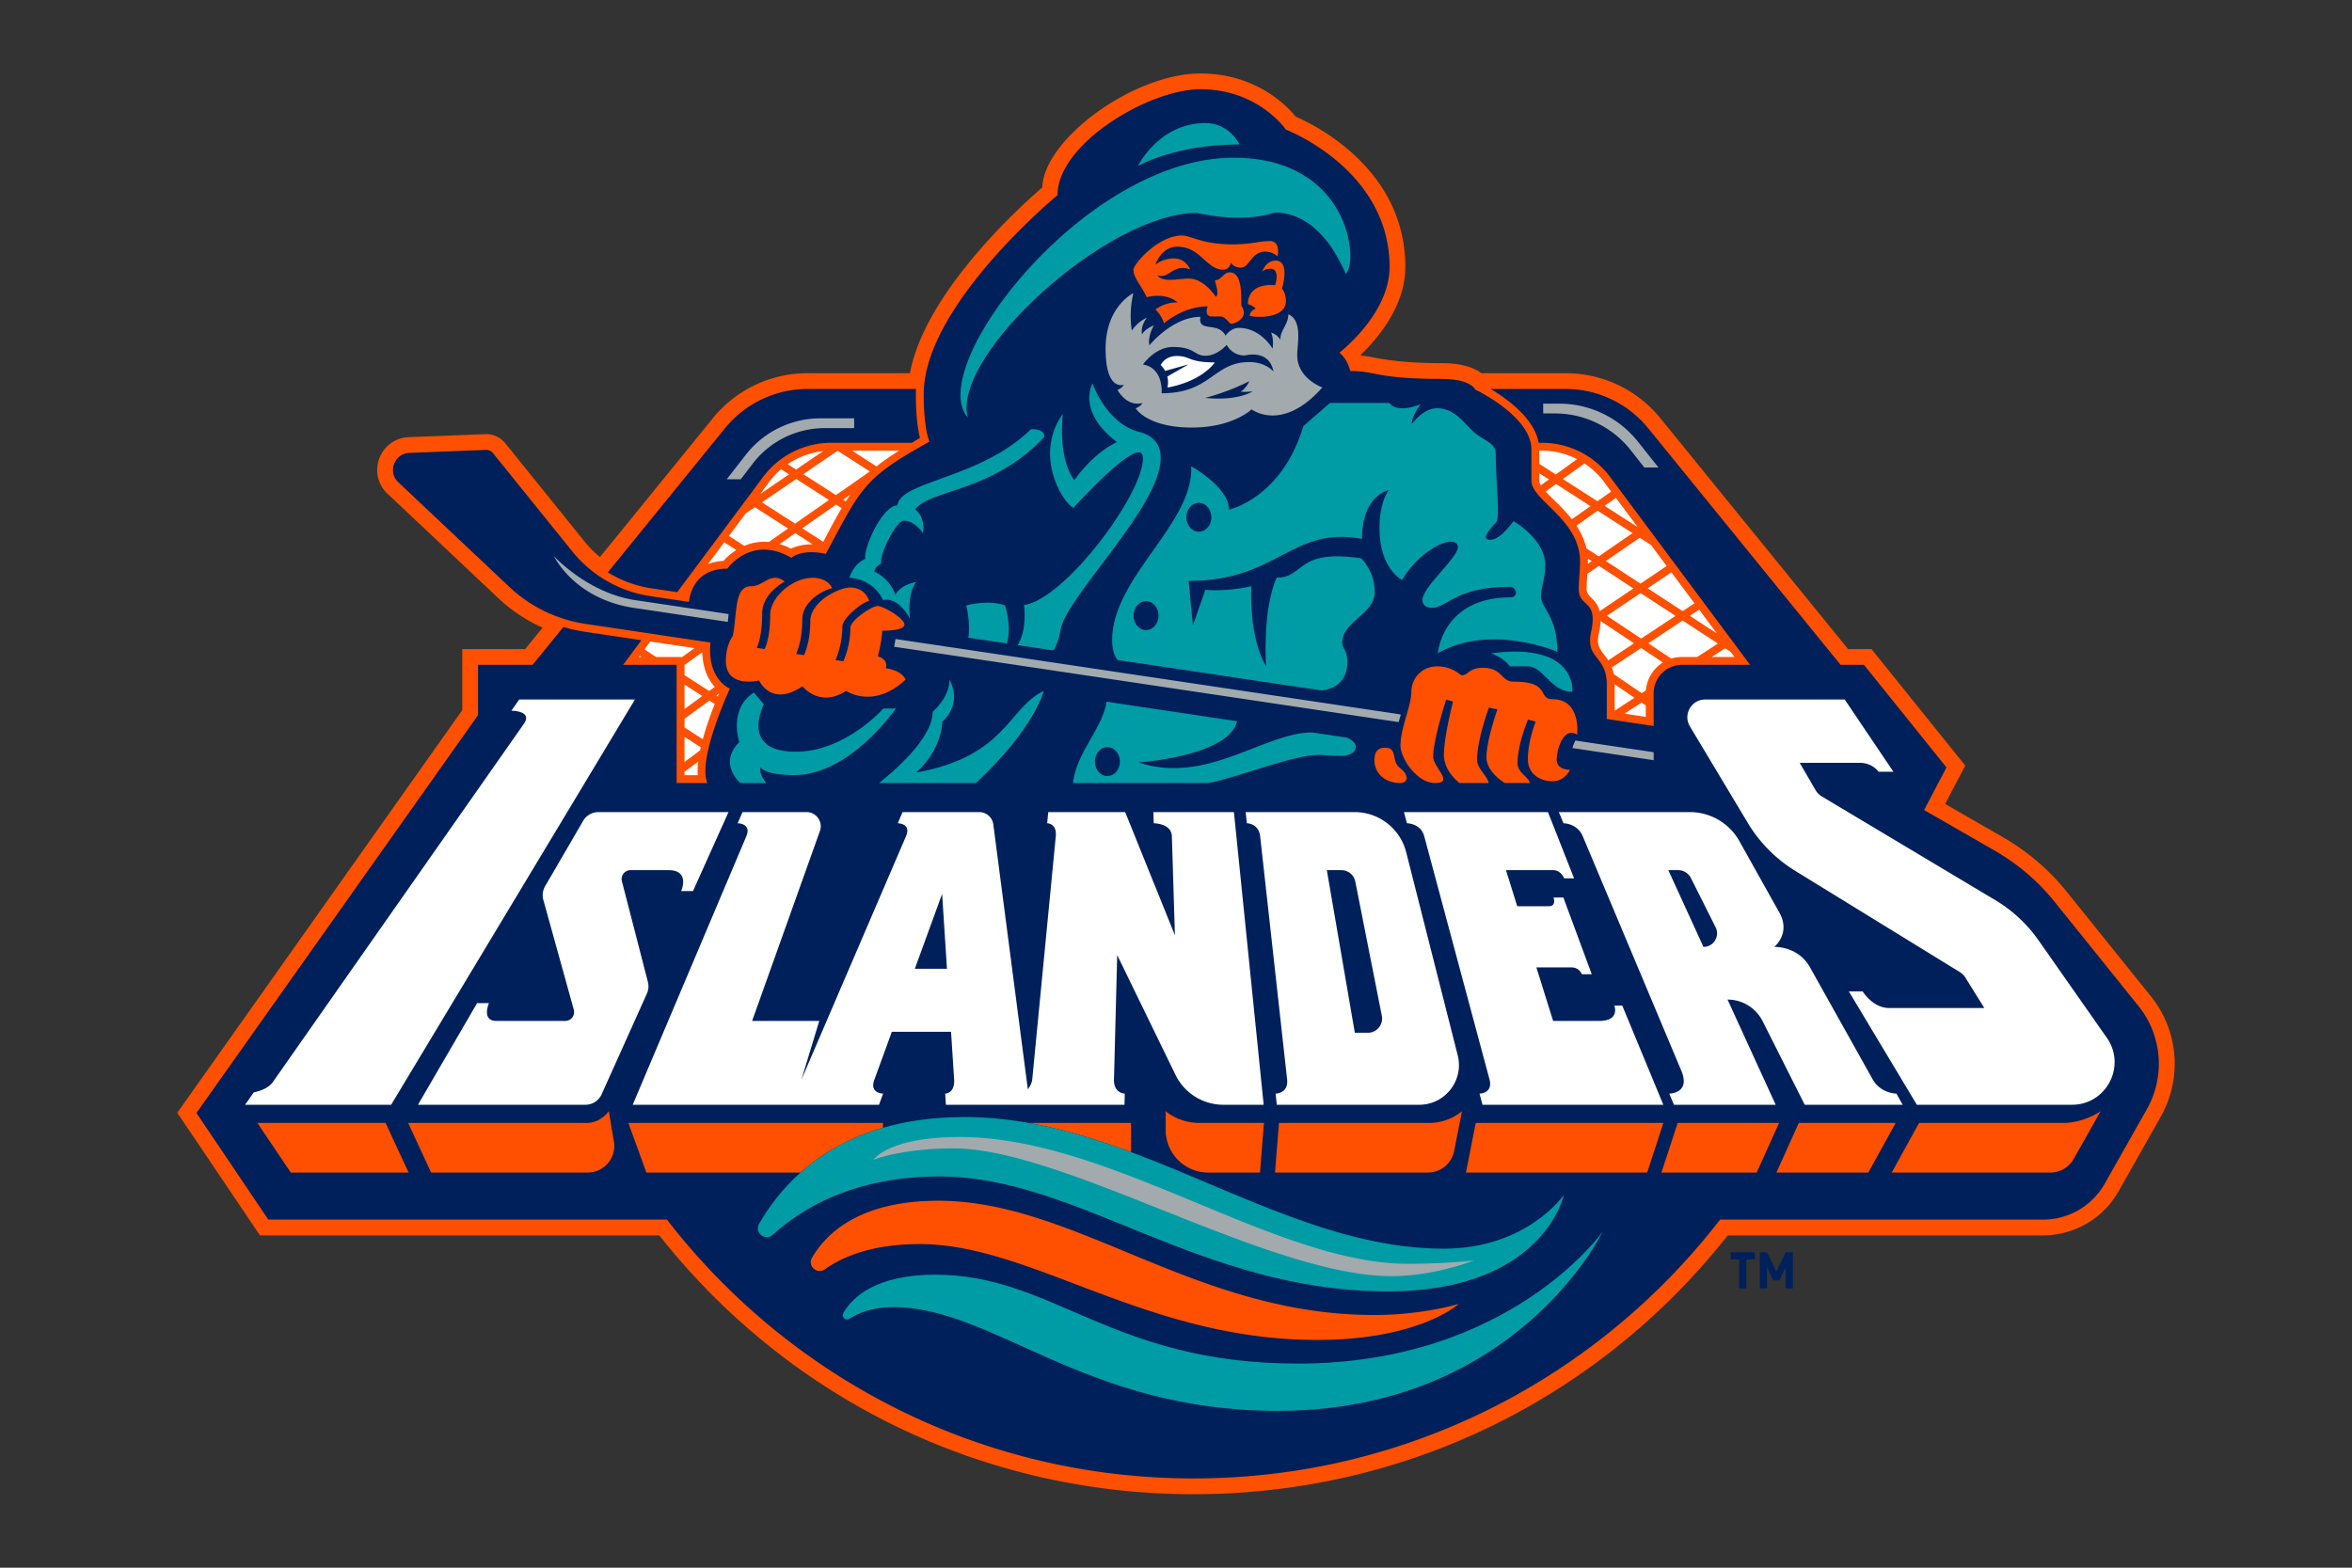
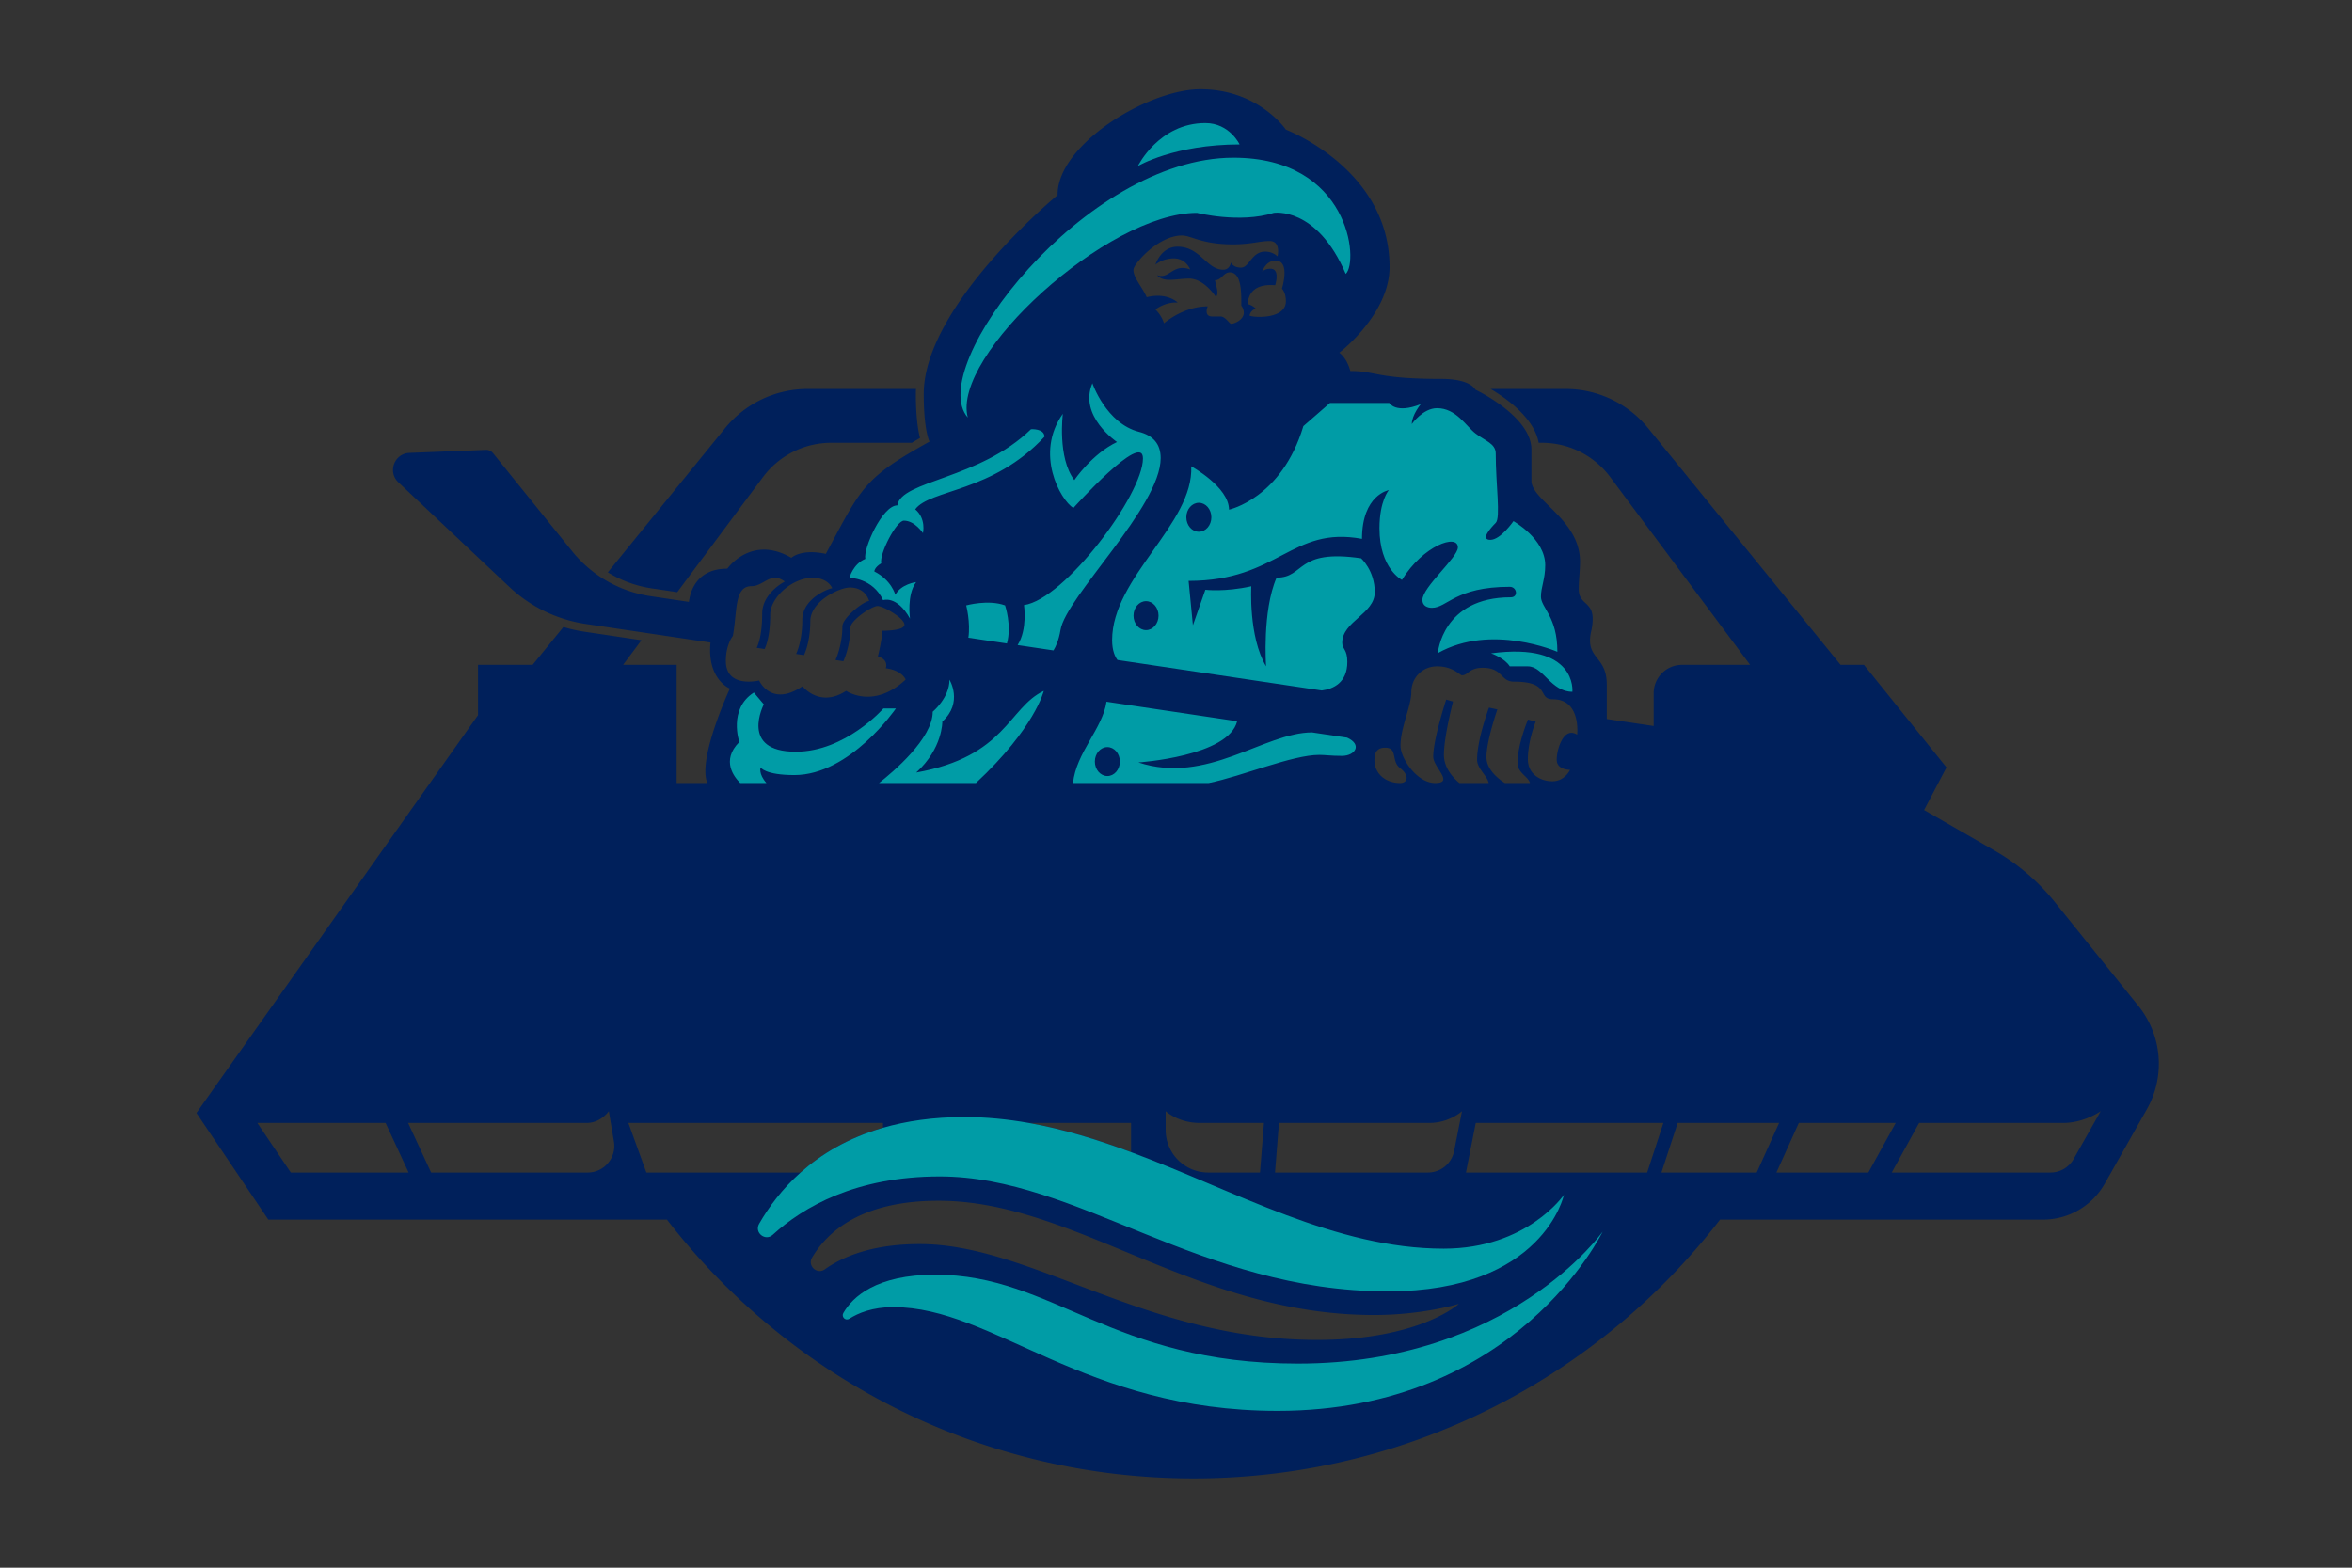
<svg xmlns="http://www.w3.org/2000/svg" viewBox="0 0 960 640" width="960" height="640" xml:space="preserve">
  <rect x="0" y="0" width="960" height="640" fill="#333333" stroke="none" />
-   <path fill="#00205B" d="M712.802 514.167v11.824h-2.957v-11.824h-3.423v-2.938h9.803v2.938h-3.423zm16.023 11.824v-8.712l-2.49 5.427h-2.612l-2.49-5.427v8.712h-2.956V511.23h2.956l3.796 7.883 3.796-7.883h2.956v14.762h-2.956z" />
-   <path fill="#FE5000" d="M843.645 364.14a92.82 92.82 0 0 0-26.176-22.39l-23.548-13.545 8.22-15.658-38.26-47.559h-9.563l-76.592-94.218c-9.51-11.7-23.61-18.41-38.69-18.41h-34.388c-2.937-2.23-7.9-4.109-16.288-4.109-21.81 0-28.946-3.025-32.717-3.025-.066-.135-.135-.267-.2-.396 6.769-6.521 18.16-19.86 18.16-35.82 0-39.547-36.104-57.63-44.708-61.378C525.015 42.908 512.365 30 489.967 30c-27.348 0-63.905 26.837-64.55 46.522-9.697 8.375-47.96 43.184-54.005 75.838H329.62c-15.077 0-29.178 6.71-38.687 18.408l-46.05 56.648a44.058 44.058 0 0 1-6.324-6.38l-32.308-40.063a10.004 10.004 0 0 0-7.823-3.743l-31.59 1.24c-11.823.463-17.299 14.955-8.65 23.107l45.27 42.679a64.473 64.473 0 0 0 18.004 11.968l-7.125 8.765H188.68v24.923L72.364 454.28l33.733 50.055h162.994C322.186 571.528 401.478 610 487.149 610c85.671 0 164.965-38.472 218.057-105.665h128.685c12.73 0 24.531-6.883 30.801-17.963l17.184-30.377c8.946-15.81 7.37-35.173-4.015-49.328l-34.216-42.528z" />
  <g fill="#00205B">
    <path d="m276.42 241.756 35.01-47.005a34.74 34.74 0 0 1 27.862-13.99h32.898c1.063-.641 2.161-1.3 3.32-1.991-.777-3.015-1.693-8.554-1.693-17.923 0-.682.024-1.367.06-2.054H329.62a43.426 43.426 0 0 0-33.696 16.034l-47.827 58.833a47.39 47.39 0 0 0 17.884 6.536l10.438 1.56z" />
    <path d="m872.846 410.702-34.213-42.528a86.849 86.849 0 0 0-24.373-20.849l-28.912-16.627 9.134-17.405-33.684-41.871h-9.54l-78.525-96.595a43.426 43.426 0 0 0-33.697-16.034h-30.624c6.624 3.927 17.808 11.922 19.619 21.969h1.333a34.74 34.74 0 0 1 27.862 13.988l57.107 76.672h-27.789c-6.396 0-11.58 5.185-11.58 11.58v13.385l-19.133-2.858V279.5c0-10.655-6.835-10.454-6.835-18.027 0-3.284 1.072-4.557 1.072-8.913 0-7.037-5.677-5.696-5.677-11.998 0-3.923.517-7.422.517-11.323 0-17.156-19.837-24.93-19.837-32.972v-12.733c0-13.671-22.903-24.466-22.903-24.466s-1.754-4.382-13.807-4.382c-26.626 0-26.517-3.22-37.206-3.22-1.518-5.571-4.492-7.471-4.492-7.471s20.507-15.682 20.507-34.982c0-40.009-42.32-56.092-42.32-56.092s-11.159-16.486-34.882-16.486c-21.311 0-58.505 22.586-58.303 43.225 0 0-54.631 44.995-54.631 81.187 0 14.972 2.358 19.437 2.358 19.437-27.14 15.078-27.72 18.67-42.32 45.838C326.92 223.91 323 227.73 323 227.73c-16.385-9.55-26.136 4.423-26.136 4.423-12.759 0-15.202 9.666-15.67 13.568l-15.689-2.343a50.663 50.663 0 0 1-31.952-18.304l-32.31-40.063a3.62 3.62 0 0 0-2.96-1.345l-31.19 1.233c-6.152.243-8.972 7.775-4.492 11.998l45.272 42.679a57.901 57.901 0 0 0 31.178 15.137l50.94 7.596c-1.454 15.143 7.93 18.798 7.93 18.798s-13.376 28.798-9.202 38.566h-12.543v-48.251h-21.851l7.493-10.061-23.241-3.466a61.605 61.605 0 0 1-8.612-1.93l-12.565 15.457h-22.287v20.537L80.183 454.368 109.52 497.9h162.71c49.634 64.265 127.436 105.666 214.92 105.666 87.482 0 165.284-41.4 214.92-105.666h131.823a28.951 28.951 0 0 0 25.197-14.695l17.188-30.381a37.636 37.636 0 0 0-3.432-42.123zM118.69 478.685l-13.65-20.256h52.35l9.378 20.256h-48.078zm121.18 0H175.96l-9.378-20.256h72.889c5.776 0 9.025-4.81 9.025-4.81l2.083 12.412c1.11 6.621-3.994 12.654-10.707 12.654zm336.184-196.182c0-5.682 4.383-10.471 10.552-10.471 6.475 0 9.301 3.656 10.09 3.656 2.598 0 2.83-3.062 8.491-3.062 8.398 0 7.099 5.66 12.806 5.66 15.265 0 9.326 7.192 15.868 7.192 11.553 0 9.878 14.462 9.878 14.462-5.48-3.51-8.349 5.909-8.349 10.19 0 4.282 5.438 4.154 5.438 4.154s-2.055 4.666-7.193 4.666c-5.18 0-10.019-3.125-10.019-8.948 0-7.707 3.211-15.414 3.211-15.414l-3.164-.816s-4.27 10.053-4.27 17.76c0 3.97 4.315 5.384 5.08 8.14h-10.277c-2.516-1.614-7.488-5.447-7.488-10.553 0-6.769 4.456-19.502 4.456-19.502l-3.438-.737s-4.838 13.001-4.838 21.244c0 3.693 4.072 6.427 4.738 9.548H595.68c-2.073-1.696-6.328-5.862-6.328-11.491 0-7.44 3.72-21.78 3.72-21.78l-2.782-.805s-5.294 16.151-5.294 23.322c0 4.356 8.703 10.754.8 10.754-7.55 0-14.166-10.185-14.166-15.275 0-7.283 4.425-16.212 4.425-21.894zm-10.725 22.74c5.361 0 2.319 5.423 6.144 8.345 3.826 2.921 3.254 6.084 0 6.084-5.873 0-10.482-3.735-10.482-9.398 0-2.65.813-5.03 4.338-5.03zm18.023 153.186c8.244 0 13.378-4.81 13.378-4.81l-3.219 16.312a10.857 10.857 0 0 1-10.651 8.754h-62.445l1.612-20.256h61.325zm-107.575 2.885v-7.694s5.11 4.81 13.95 4.81h26.17l-1.613 20.255H493.15c-9.594 0-17.37-7.777-17.37-17.37zm47.463-343.457s1.608 1.457 1.608 5.126c0 7.339-12.816 6.735-14.802 5.896 0 0 .068-1.943 2.489-2.898 0 0-1.194-1.296-3.171-1.807 0 0-.7-8.73 11.112-7.725 0 0 2.211-6.735-1.91-6.735-2.463 0-3.418 1.257-3.418 1.257s1.457-4.574 5.478-4.574c6.233 0 2.614 11.46 2.614 11.46zm-40.779-21.713c3.686 0 8.042 3.619 20.708 3.619 7.506 0 10.857-1.357 15.045-1.357 4.775 0 3.217 6.282 3.217 6.282s-1.81-1.96-5.027-1.96c-5.579 0-6.483 6.534-9.85 6.534s-4.122-2.111-4.122-2.111-.453 2.965-3.116 2.965c-6.886 0-9.35-9.399-18.698-9.399-6.785 0-9.023 7.339-9.023 7.339s2.891-2.564 7.515-2.564c4.976 0 6.685 4.524 6.685 4.524-7.137-2.664-8.494 4.225-13.52 2.312 2.613 3.217 7.89 1.407 13.068 1.407 6.182 0 10.89 7.406 10.89 7.406 1.642-1.006-.302-5.663-.302-6.736 2.647 0 3.385-3.216 5.998-3.216 4.926 0 4.725 8.544 4.725 13.637 0 0 1.015 1.074 1.015 2.85 0 2.914-3.879 4.5-5.165 4.5-.75 0-2.293-2.971-4.328-2.971h-3.397c-3.651 0-1.825-4.132-1.825-4.132-10.09 0-17.874 6.919-17.874 6.919s-.714-2.949-3.485-5.647c0 0 3.997-3.17 9.093-2.827 0 0-4.24-4.282-12.634-2.184-2.012-4.415-5.43-7.9-5.43-11.184 0-2.346 10.12-14.006 19.837-14.006zM461.656 458.43v11.923c-13.656-5.085-27.518-9.395-41.764-11.923h41.764zm-165.39-188.603c0-6.728 2.866-10.217 2.866-10.217 1.87-10.217.499-20.309 7.6-20.309 5.109 0 7.85-6.23 13.581-1.868 0 0-9.22 4.61-9.22 13.082 0 10.092-2.243 13.954-2.243 13.954l3.217.499s2.3-4.067 2.3-13.932c0-7.323 9.185-15.153 17.277-15.153 6.484 0 8.042 4.261 8.042 4.261-1.076 0-12.226 3.97-12.226 12.976 0 8.96-2.526 13.841-2.526 13.841l3.217.498s2.582-5.085 2.582-13.818c0-8.17 11.868-13.799 16.14-13.799 6.635 0 7.873 5.527 7.873 5.527-2.152 0-10.919 6.867-10.919 10.356 0 7.827-2.809 13.728-2.809 13.728l3.217.498s2.865-6.105 2.865-13.705c0-2.99 8.722-8.846 11.09-8.846 2.366 0 10.963 4.984 10.963 7.6 0 2.617-9.095 2.492-9.095 2.492 0 3.738-1.744 10.466-1.744 10.466 4.61 1.37 3.24 4.859 3.24 4.859 6.727.872 8.098 4.61 8.098 4.61-13.207 12.335-24.296 4.61-24.296 4.61-10.84 7.102-17.817-1.869-17.817-1.869-12.833 8.722-17.692-2.367-17.692-2.367s-13.58 3.364-13.58-7.974zM263.82 478.686l-7.343-20.256h103.918v1.983c-14.315 4.14-25.281 10.807-33.647 18.273h-62.928zm273.73 68.339c-69.964 0-116.339-39.137-162.177-39.137-19.204 0-31.322 5.055-38.737 10.325-3.146 2.236-7.155-1.461-5.194-4.785 6.44-10.92 20.574-23.232 51.57-23.232 55.891 0 104.678 46.642 177.86 46.642 20.104 0 34.58-4.557 34.58-4.557s-15.816 14.744-57.902 14.744zm60.796-68.34 3.997-20.255h76.59l-6.626 20.256h-73.962zm79.791 0 6.625-20.255h41.398l-9.138 20.256h-38.885zm46.927 0 9.138-20.255h39.552l-11.166 20.256h-37.524zm121.307-5.51a10.857 10.857 0 0 1-9.45 5.51h-64.783l11.166-20.255h58.764c8.688 0 15.366-4.81 15.366-4.81l-11.063 19.555z" />
  </g>
  <g fill="#009CA6">
    <path d="M566.5 527.188c63.53 0 71.84-39.405 71.84-39.405s-15.011 21.981-49.055 21.981c-44.133 0-84.87-23.49-127.63-39.411-13.655-5.085-27.517-9.395-41.763-11.923-8.612-1.528-17.361-2.412-26.292-2.412-12.703 0-23.689 1.642-33.206 4.395-14.315 4.14-25.281 10.807-33.647 18.273-7.574 6.758-13.03 14.161-16.907 20.923-2.06 3.593 2.503 7.284 5.563 4.493 12.452-11.357 33.916-23.825 68.144-23.825 56.427 0 106.019 46.911 182.953 46.911z" />
    <path d="M529.775 556.675c-76.398 0-99.719-36.291-148.022-36.291-24.176 0-33.767 9.104-37.538 15.645-.91 1.578.89 3.33 2.423 2.347 3.634-2.326 9.457-4.757 17.932-4.757 41.092 0 77.817 42.356 156.895 42.356 97.575 0 132.69-73.18 132.69-73.18s-37.796 53.88-124.38 53.88zM310.44 313.309s1.794 3.114 13.78 3.114c22.843 0 41.437-27.183 41.437-27.183h-5.097s-15.48 17.65-35.773 17.65c-23.125 0-13.025-19.35-13.025-19.35l-4.06-4.813c-10.57 6.702-5.946 20.199-5.946 20.199-7.574 7.575-2.001 14.424.382 16.747h10.69c-3.352-3.779-2.388-6.364-2.388-6.364zM384.62 294.577c8.626-7.813 2.915-17.089 2.915-17.089 0 7.44-6.836 13.068-6.836 13.068 0 10.982-16.305 24.707-21.932 29.117h39.572c24.113-22.488 27.696-37.627 27.696-37.627-14.475 6.835-15.413 26.806-52.07 33.34 10.856-9.852 10.655-20.809 10.655-20.809zM538.487 308.182c2.414 0 4.67.402 9.248.402 5.403 0 8.4-4.623 2.092-7.443l-14.26-2.13c-19.674 0-42.784 21.502-70.931 12.253 0 0 36.823-2.434 40.315-16.827l-53.32-7.965c-1.52 10.836-12.391 20.803-13.666 33.2h55.343c13.717-2.774 34.155-11.49 45.18-11.49zm-86.499 8.635c-2.82 0-5.107-2.645-5.107-5.909 0-3.263 2.286-5.909 5.107-5.909s5.108 2.646 5.108 5.91c0 3.263-2.287 5.908-5.108 5.908zM531.987 173.95c-8.846 29.554-30.358 34.11-30.358 34.11 0-9.248-15.414-17.692-15.414-17.692 1.072 23.456-32.287 45.303-32.287 70.965 0 4.376 1.252 6.86 2.182 8.102l83.38 12.456c4.721-.625 10.438-3.144 10.438-11.696 0-5.16-2.086-5.16-2.086-7.796 0-8.784 13.286-11.749 13.286-20.643s-5.6-13.836-5.6-13.836c-26.792-3.953-22.73 7.906-34.478 7.906-5.93 13.616-4.283 36.207-4.283 36.207-7.247-12.108-6.039-32.693-6.039-32.693-10.98 2.416-18.75 1.427-18.75 1.427l-5.078 14.495-1.757-18.118c36.785 0 41.946-22.51 70.768-17.155 0-17.993 10.957-19.903 10.957-19.903s-3.82 4.322-3.82 15.58c0 16.486 9.172 21.079 9.172 21.079 8.638-14.075 22.828-18.991 22.828-13.271 0 4.155-14.475 16.218-14.475 21.445 0 2.412 2.01 3.217 3.887 3.217 6.3 0 9.516-8.578 31.765-8.578 2.949 0 3.619 4.289.402 4.289-28.012 0-29.755 22.785-29.755 22.785 21.848-12.33 48.788-.536 48.788-.536 0-14.475-6.702-17.96-6.702-22.517 0-4.021 1.743-7.104 1.743-12.867 0-10.723-12.968-17.96-12.968-17.96s-5.227 7.64-9.449 7.64c-4.222 0 .15-4.876 2.211-6.937 2.061-2.06 0-15.782 0-28.347 0-4.021-4.322-5.127-8.242-8.143-3.92-3.015-7.9-10.327-15.703-10.327-5.798 0-10.307 6.485-10.307 6.485 0-3.693 3.65-8.117 3.65-8.117-10.307 4.08-12.83-.506-12.83-.506h-24.22l-10.856 9.45zm-64.22 83.287c-2.821 0-5.108-2.645-5.108-5.909 0-3.263 2.286-5.909 5.107-5.909s5.108 2.646 5.108 5.91c0 3.263-2.286 5.908-5.108 5.908zm21.556-40.158c-2.821 0-5.108-2.646-5.108-5.91 0-3.263 2.287-5.909 5.108-5.909 2.82 0 5.108 2.646 5.108 5.91 0 3.263-2.287 5.909-5.108 5.909zM432.87 257.116c2.28-13.537 40.88-50.262 40.88-70.098 0-5.764-3.083-9.248-8.846-10.723-13.417-3.432-19.032-19.836-19.032-19.836-5.764 13.403 10.052 23.991 10.052 23.991-10.186 4.825-17.424 15.548-17.424 15.548-6.97-9.114-4.691-27.075-4.691-27.075-11.527 16.218-1.072 35.117 4.289 38.467 0 0 28.414-31.63 28.414-20.238 0 14.743-31.899 57.5-48.555 59.876 0 0 1.493 9.88-2.604 16.32l14.638 2.186c.986-1.58 2.173-4.219 2.88-8.418zM410.997 262.697c2.033-7.428-.767-15.545-.767-15.545-6.817-2.52-15.866 0-15.866 0s1.813 6.91.888 13.193l15.745 2.351zM360.447 245.01s5.579-2.104 10.976 7.51c0 0-1.406-9.66 2.494-14.875 0 0-6.077.726-8.48 5.17 0 0-1.497-5.94-8.572-9.524 0 0 0-1.632 2.812-3.31-.791-3.96 6.178-17.43 9.261-17.43 4.49 0 7.774 5.093 7.774 5.093s1.407-5.898-3.15-9.718c5.965-8.176 31.564-6.835 52.741-29.62 0-3.485-5.495-3.083-5.495-3.083-21.043 20.506-53.076 20.909-54.55 31.095-6.166 0-14.007 17.826-13.069 21.847-5.026 2.078-6.48 7.718-6.48 7.718s9.445.004 13.738 9.127zM488.56 86.897s17.492 4.423 31.364 0c0 0 17.49-2.815 29.353 24.93 5.428-5.027 1.608-47.448-45.839-47.448-60.716 0-126.257 85.646-108.42 106.082-6.78-25.261 56.952-83.564 93.543-83.564z" />
    <path d="M491.978 50.243c-18.962 0-27.543 17.554-27.543 17.554s14.794-8.835 41.524-8.835c0 0-4.106-8.719-13.98-8.719zM608.6 266.723s5.488 1.871 7.632 5.31h7.376c6.346 0 9.35 10.385 18.183 10.385 0 0 2.106-20.428-33.192-15.695z" />
  </g>
  <g fill="#A2AAAD">
-     <path d="M458.705 157.062s-.713 1.445-2.582 2.104c0 0 3.638 7.094 10.222 5.334 0 0-.704 1.42-2.79 2.187 0 0 4.528 7.855 22.928 7.855 16.84 0 24.371-7.425 24.371-7.425s12.488 9.647 28.873-8.95c0 0-10.253-3.618-10.253-13.168 0-4.322 2.312-14.174-3.62-16.687 0 4.29-3.652 6.97-3.182 10.455-1.542-2.48-3.887-3.016-3.887-3.016 1.273 2.547.636 6.6.636 6.6s-4.758-8.476-13.738-8.476c-3.484 0-5.461 3.183-5.461 3.183-2.983-6.032-11.427-1.073-10.254-7.694-11.46 0-20.833 11.627-20.833 11.627-.762-4.003 1.868-8.158 1.868-8.158-4.041 1.639-4.88 3.736-4.88 3.736-.686-3.85 2.059-6.9 2.059-6.9-4.155 1.868-6.214 5.299-6.214 5.299-1.334-8.501.658-15.287.658-15.287s-11.36 5.314-11.36 22.704c0 17.592 7.44 14.677 7.44 14.677zm33.125 5.381s8.45-1.968 18.1-6.821c0 0-1.269 2.982-3.566 4.25 0 0 1.509.309 4.902-.103 0 0-5.778 4.034-19.436 2.674zm-13.054-20.795c8.98 0 8.578 3.586 13.203 3.586 4.959 0 8.711-4.457 8.711-4.457s2.01 4.356 7.44 4.356c0 0 9.917-2.815 11.66 6.567 0 0-3.083-3.886-9.784-3.886-14.878 0-15.615 12.733-35.854 12.733 0 0 .871-10.388-7.64-11.728 0 0 4.893-7.17 12.264-7.17zM391.785 464.177c-29.319 0-35.288 9.305-35.288 9.305s11.236-4.653 32.83-4.653c44.95 0 128.586 52.148 178.636 52.148 17.759 0 33.683-6.42 33.683-6.42s-10.354 1.373-27.105 1.373c-54.148 0-121.164-51.753-182.756-51.753zM226.104 227.042s8.213 17.484 32.724 21.146l38.237 5.711c.119-1.098.225-2.168.335-3.202l-38.097-5.69c-19.5-2.914-33.199-17.965-33.199-17.965zM571.765 291.68 365.5 260.87a59.78 59.78 0 0 1-.558 3.169L570.88 294.8c.29-1.051.59-2.095.886-3.12zM641.79 305.394l33.174 4.955v-3.252l-31.934-4.77c-.51.935-.923 1.995-1.24 3.067zM304.382 185.694l-7.759 9.969h5.72l4.858-6.346a37.09 37.09 0 0 1 29.453-14.547h11.978v-3.994h-13.737a38.665 38.665 0 0 0-30.513 14.918zM636.398 164.785h-6.524v3.994h4.766c12.12 0 23.566 5.57 31.044 15.104l5.473 6.977h5.787l-8.44-10.6a41.04 41.04 0 0 0-32.106-15.475z" />
-   </g>
+     </g>
  <g fill="#FFF">
-     <path d="M279.391 316.457h5.4c-.114-1.707-.027-3.585.208-5.56l-5.608 4.19v1.37zM643.685 187.443a31.537 31.537 0 0 0-14.32-3.465h-1.078v5.397l6.73 4.325 8.668-6.257zM678.741 270.453l-8.879-5.903-11.982 7.93c.311.809.576 1.708.775 2.72l11.408 7.76 1.744-1.134c.38-4.8 3.058-8.953 6.934-11.373zM669.596 238.259l10.667-7.195-6.376-8.56-4.624-2.971-13.801 9.502zM647.924 234.225c-.146 1.988-.318 3.817-.318 6.337 0 3.175 3.96 3.784 5.269 8.83l.107.072 13.72-9.253-14.104-9.205-4.674 3.219zM649.686 229.106l-1.601-1.045c.018.39.04.778.04 1.176 0 .329-.003.643-.008.95l1.569-1.08zM652.212 261.472c0 3.402 2.273 5.113 4.199 8.123l10.543-6.978-13.667-9.087c-.065 3.926-1.076 5.349-1.076 7.942zM669.625 242.119l-13.746 9.271 13.987 9.3 14.01-9.271zM686.798 249.485l4.813-3.185-9.425-12.653-9.667 6.52zM652.096 208.5l-8.643 6.087c1.804 2.749 3.273 5.821 4.056 9.258l5.04 3.29 13.78-9.488-14.232-9.147zM630.861 200.668c2.701 2.93 7.052 6.598 10.715 11.307l7.6-5.352-14.053-9.031-4.262 3.076zM632.215 195.723l-3.928-2.525v3.067c0 .578.221 1.197.601 1.86l3.327-2.402zM667.139 284.862l-8.095-5.507c0 .049.003.094.003.144v10.625l8.092-5.262zM672.774 262.623l9.392 6.244a14.739 14.739 0 0 1 4.377-.662h6.21l8.437-5.486-14.38-9.385-14.036 9.289zM700.778 258.609l-7.243-9.725-3.803 2.516zM668.424 215.17l-8.876-11.917-4.613 3.248zM652.014 204.624l5.612-3.952-2.98-4a31.416 31.416 0 0 0-7.916-7.46l-8.805 6.357 14.09 9.055zM279.391 311.071l6.37-4.759c.084-.408.173-.819.266-1.23l-6.636-4.265v10.254zM313.815 221.248l7.85-5.481-13.563-8.717-3.699 2.52-6.874 9.23 6.286 4.039c2.765-1.176 6.136-1.94 10-1.591zM300.538 224.557l-4.935-3.172-6.618 8.886c1.802-.683 3.878-1.154 6.314-1.291 0 0 1.874-2.313 5.239-4.423zM322.866 223.997s3.28-1.859 8.846-1.774l-7.12-4.575-6.381 4.454a27.013 27.013 0 0 1 4.655 1.895zM278.433 268.205l5.056-3.613-18.062-2.693-2.397 3.219 4.804 3.087zM279.391 275.633l10.058 6.464 2.305-1.685c-2.457-2.692-4.923-7.124-5.113-14.119l-7.25 5.181v4.16zM292.35 283.961l.626.402c.185-.44.363-.858.53-1.248l-1.156.846zM343.532 207.451l-2.257-1.45-13.831 9.656 8.597 5.525c2.83-5.485 5.242-9.964 7.49-13.731zM341.2 202.13l13.832-9.656-13.14-8.446-14.007 9.543zM366.964 183.978h-19.2l9.99 6.42c2.626-2.105 5.624-4.155 9.21-6.42zM335.98 184.164a31.705 31.705 0 0 0-14.45 5.324l3.415 2.194 11.034-7.518zM310.99 205.082l13.528 8.694 13.83-9.656-13.351-8.58zM261.104 267.704l-.373.501h1.153zM279.391 289.45l7.275-5.318-7.275-4.675zM279.391 296.993l7.457 4.792c1.403-5.197 3.276-10.35 4.888-14.394l-2.17-1.395-10.175 7.438v3.558zM344.127 204.01l1.09.7a82.97 82.97 0 0 1 1.816-2.728l-2.906 2.028zM318.808 191.562a31.254 31.254 0 0 0-4.798 5.11l-3.721 4.995 11.768-8.017-3.249-2.088zM671.748 287.997l-1.725-1.173-6.97 4.532 8.695 1.299zM707.926 268.205l-1.582-2.123-2.209-1.441-5.481 3.564zM485.143 148.752l-8.684 4.97c.621 2.511.039 4.48.039 4.48s12.934-1.81 19.367-10.254c-10.99 0-9.784-2.614-15.614-2.614-4.825 0-6.5 3.686-6.5 3.686.789.79 1.379 1.604 1.817 2.408l9.575-2.676zM194.735 409.528l-24.13 41.483h68.358a7.237 7.237 0 0 0 6.601-4.27l18.476-41.106c.674-1.5.817-3.184.406-4.776l-10.606-41.1a3.619 3.619 0 0 1 3.504-4.523h15.516c9.003 0 5.168 8.533 5.168 8.533h4.83l14.487-32.234h-53.082a7.238 7.238 0 0 0-6.256 3.598L222.49 361.81a7.238 7.238 0 0 0-.718 5.573l12.43 44.814a3.619 3.619 0 0 1-3.487 4.586h-28.107c-6.207 0-3.045-7.255-3.045-7.255h-4.828zM369.79 341.401l-42.699 99.403 7.304-24.02h-27.406l27.666-77.513c1.346-3.77-1.45-7.736-5.453-7.736H303.07l-1.988 4.555s5.785 0 3.538 5.311l-46.368 109.61h100.536l1.66-4.555s-5.769 0-3.508-5.83l7.07-19.39h24.173l1.255 19.39c.377 5.83-3.647 5.83-3.647 5.83l.295 4.555h72.887l.118-4.555s-4.557 0-4.406-5.83L456 389.905l23.795 48.896a21.713 21.713 0 0 0 19.524 12.211h16.462l-12.14-119.476h-32.87l.14 4.555s7.243 0 7.406 5.311l1.243 40.415-20.305-50.281h-31.393l-.44 4.555s4.023 0 3.51 5.311l-9.603 99.226c-.147 1.515-.997 2.977-1.808 4.058l-14.086-108.108a5.79 5.79 0 0 0-5.742-5.042h-31.298l-1.957 4.555s5.634 0 3.352 5.311zm14.75 23.535 1.978 30.567h-13.124l11.145-30.567zM514.347 341.401l11.002 99.226c.647 5.829-4.692 5.829-4.692 5.829l.484 4.555h58.13c10.57 0 18.314-9.953 15.714-20.2l-21.036-82.903a21.713 21.713 0 0 0-21.046-16.373h-44.457l.484 4.555s4.828 0 5.417 5.311zm33.161 13.835a5.79 5.79 0 0 1 5.68 4.668l10.829 54.796c.707 3.579-2.032 6.912-5.68 6.912h-5.349l-11.424-66.376h5.944zM581.324 341.401l26.626 99.226c1.564 5.829-4.07 5.829-4.07 5.829l1.223 4.555h73.803l-16.763-40.501h-3.222s2.472 6.273-6.2 6.273h-18.796l-6.832-21.85h14.326c3.22 0 4.25 2.787 4.25 2.787h4.024l-11.582-31.302h-4.023s1.31 3.543-1.909 3.543h-12.894l-4.604-14.725h19.277c3.182 0 4.499 3.341 4.499 3.341h4.024l-10.657-27.042h-58.781l1.222 4.555s5.634 0 7.06 5.311zM719.44 416.89l17.184 34.121h39.972l-2.548-4.555s-6.439 0-9.7-5.83l-25.575-45.717c-4.933-8.818-14.598-8.332-14.598-8.332s6.87-5.484 2.11-13.991l-16.333-29.198a23.16 23.16 0 0 0-20.213-11.853h-53.49l1.914 4.555s5.634 0 7.866 5.312l40.204 95.648c3.954 9.406-4.9 9.406-4.9 9.406l1.915 4.555h41.518l-19.644-42.942a16.03 16.03 0 0 1 14.317 8.82zm-24.15-30.313-14.337-31.34h4.025a5.79 5.79 0 0 1 5.174 3.192l10.095 20.112c1.852 3.689-.83 8.036-4.957 8.036zM689.754 296.54l23.64 39.42a57.902 57.902 0 0 0 19.32 19.54l67.18 41.325a7.24 7.24 0 0 1 2.355 2.345l7.676 12.355h-38.78c-6.803 0-10.877-6.795-10.877-6.795h-5.634l27.754 46.282h63.32c14.056 0 22.291-15.826 14.225-27.338l-27.848-39.748a57.901 57.901 0 0 0-17.71-16.473l-70.776-42.31a7.235 7.235 0 0 1-2.543-2.574l-6.49-11.157h24.5c5.237 0 7.684 3.647 7.684 3.647h6.07l-19.874-29.479h-56.984c-5.626 0-9.1 6.136-6.208 10.96zM259.154 285.58h-47.23l-3.192 4.556s8.853 0 5.086 5.377L111.424 441.657c-1.783 2.545-5.11 3.74-7.843 4.302l-3.54 5.052h59.608l99.505-165.43z" />
-   </g>
+     </g>
</svg>